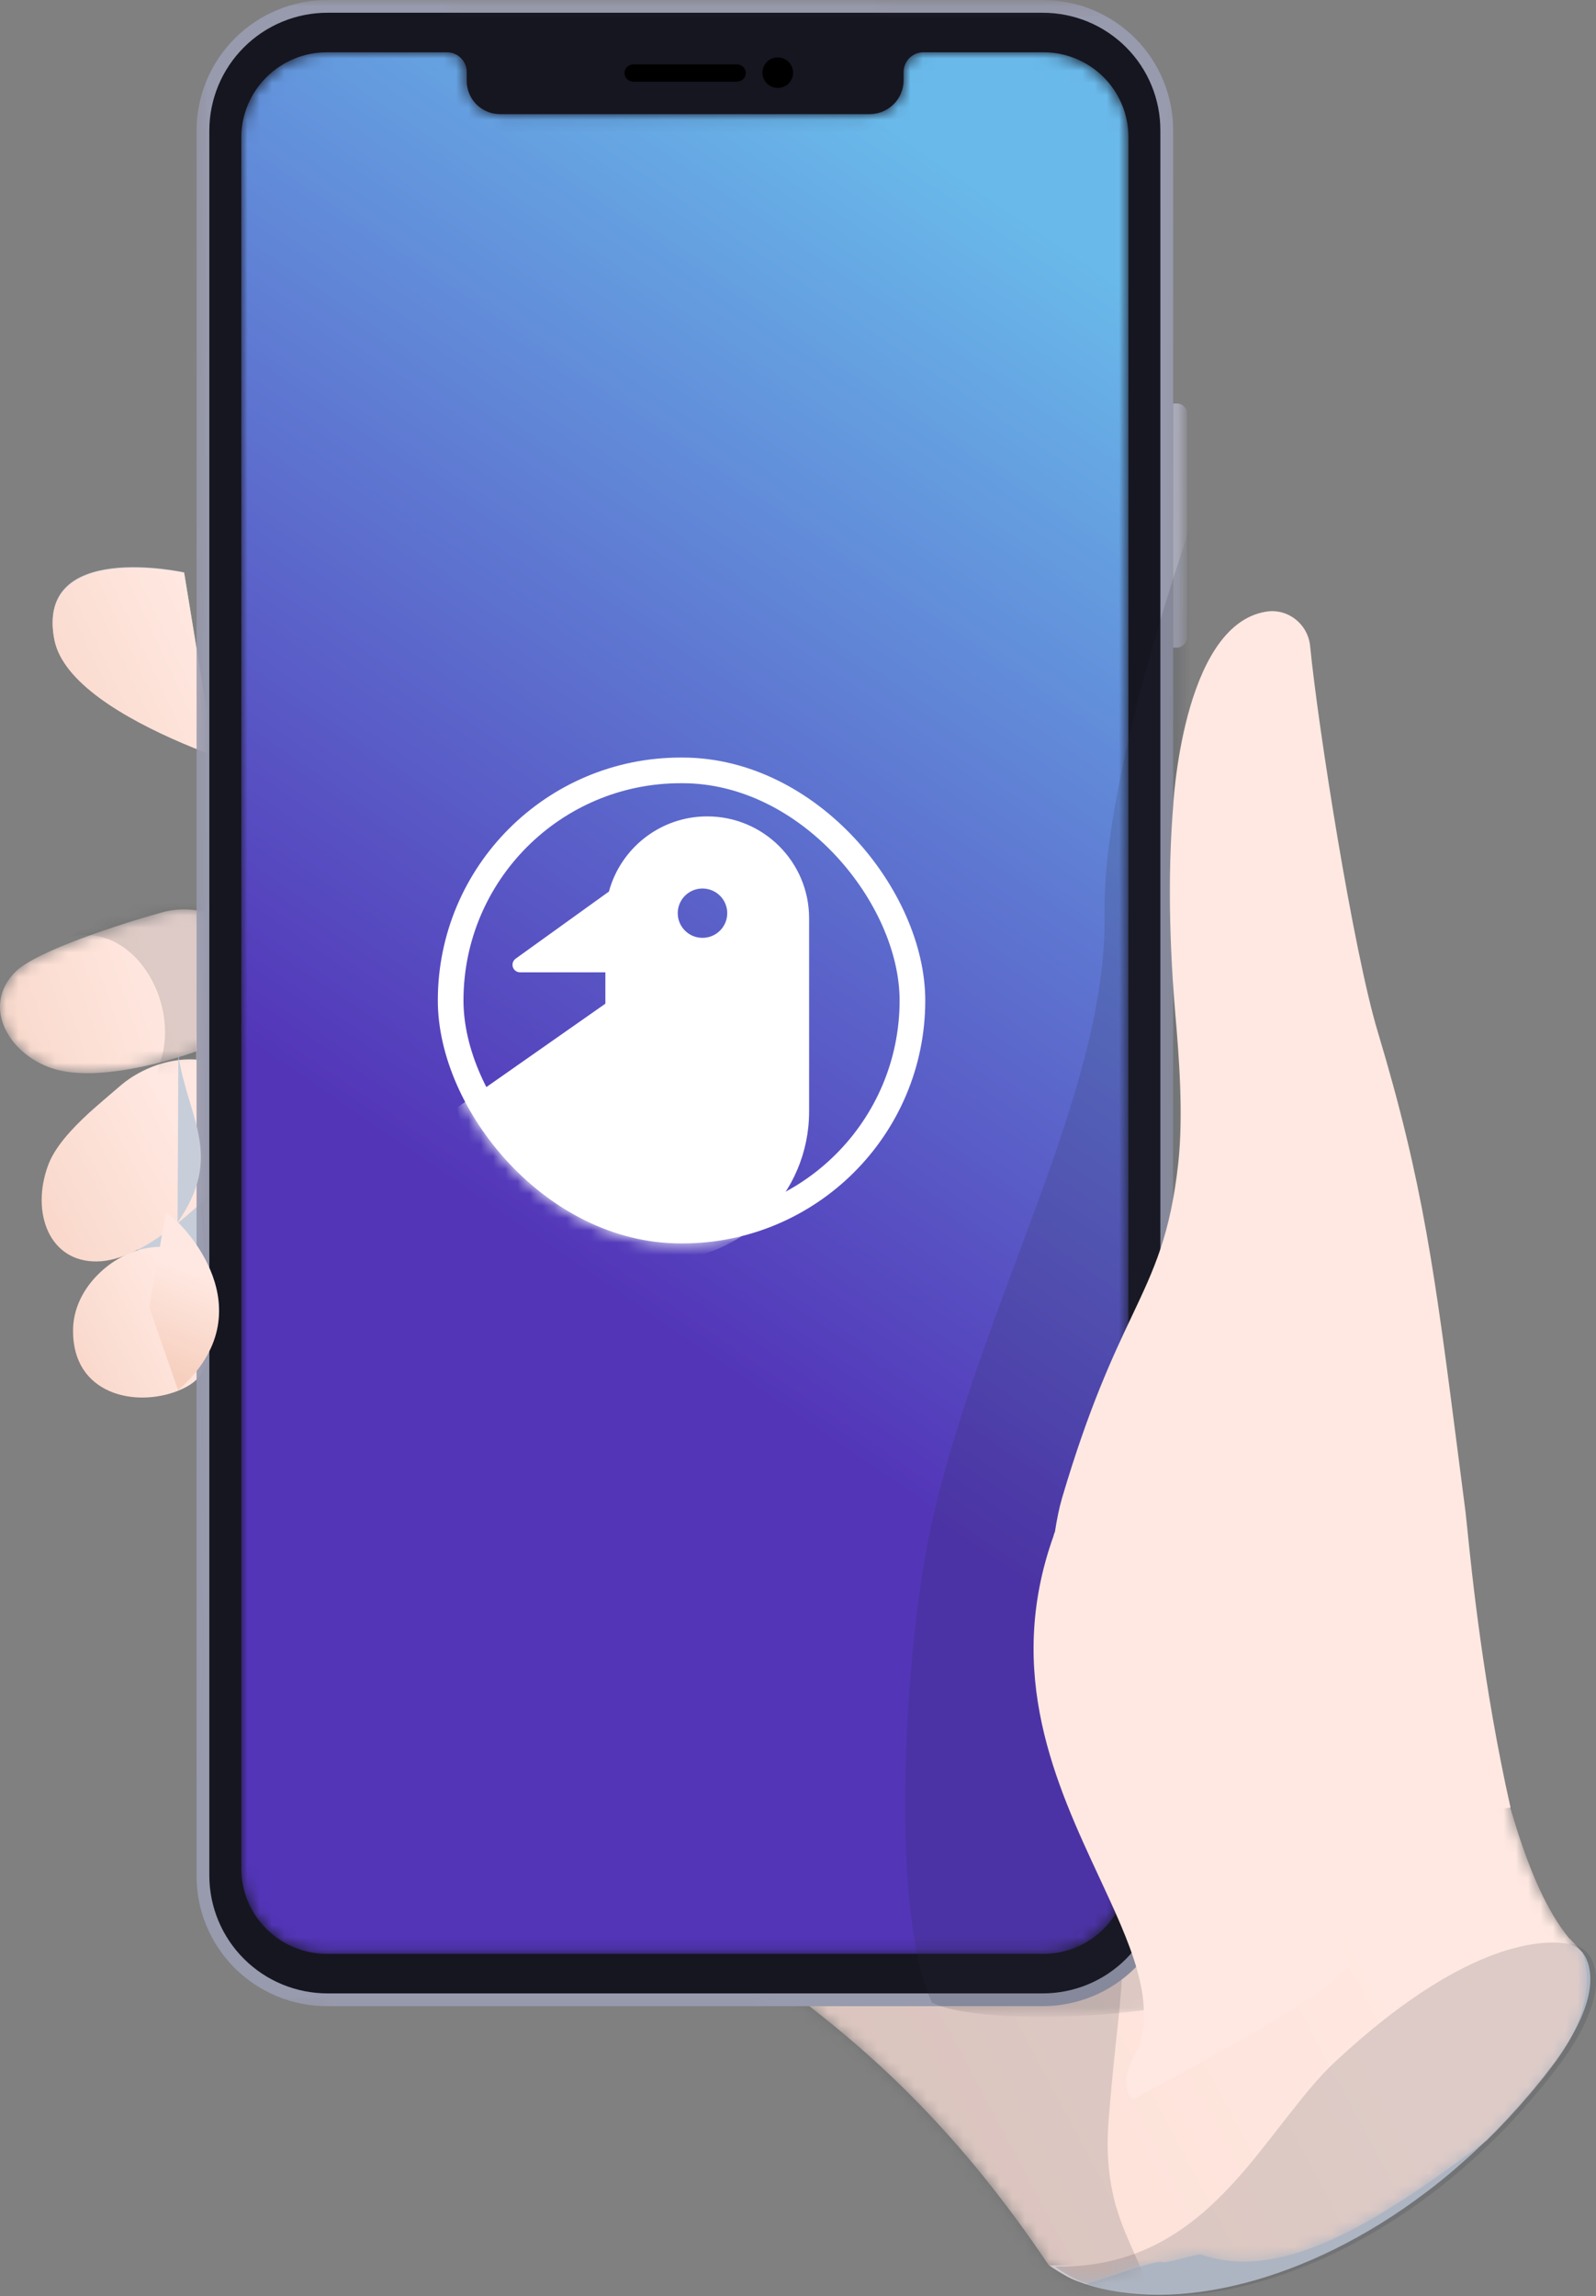
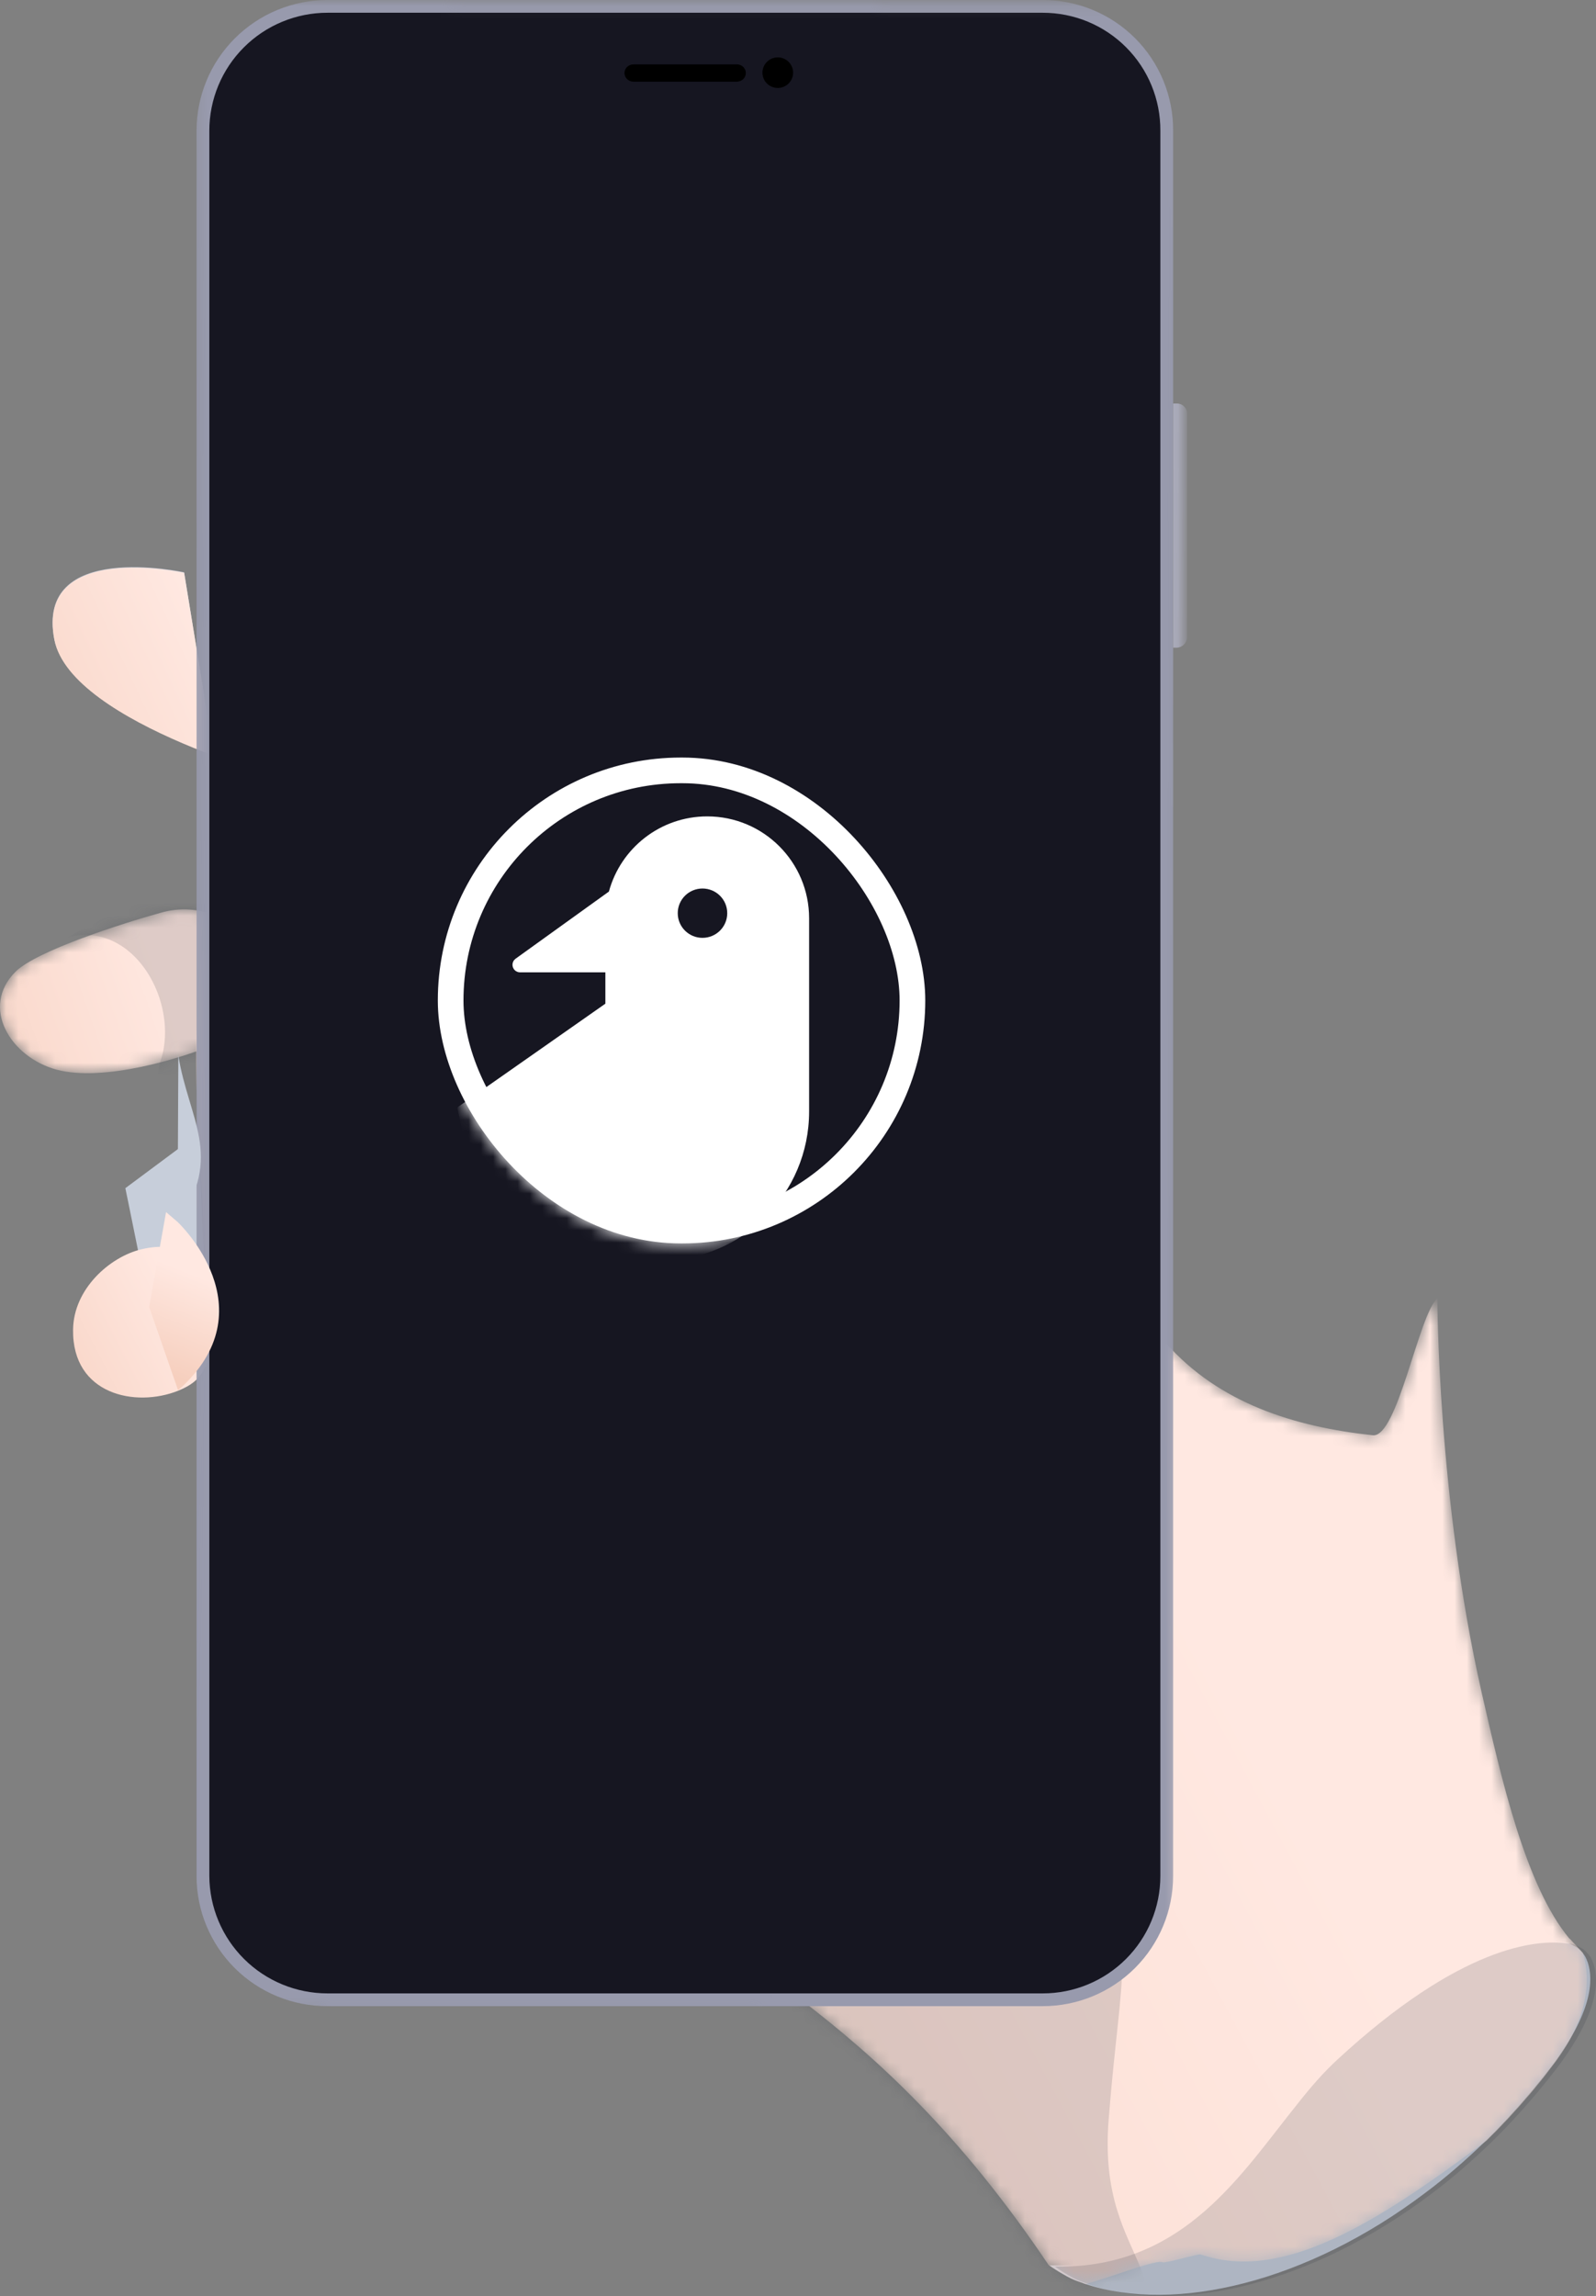
<svg xmlns="http://www.w3.org/2000/svg" xmlns:xlink="http://www.w3.org/1999/xlink" width="130px" height="187px" viewBox="0 0 130 187" version="1.1">
  <rect x="0" y="0" width="130" height="187" fill="#808080" stroke="none" />
  <title>price_1</title>
  <defs>
    <linearGradient x1="66.544%" y1="39.807%" x2="-55.46%" y2="103.769%" id="linearGradient-1">
      <stop stop-color="#FFE8E1" offset="0%" />
      <stop stop-color="#F6CFBE" offset="83.8%" />
    </linearGradient>
    <linearGradient x1="66.544%" y1="40.103%" x2="-55.46%" y2="102.208%" id="linearGradient-2">
      <stop stop-color="#FFE8E1" offset="0%" />
      <stop stop-color="#F6CFBE" offset="83.8%" />
    </linearGradient>
    <path d="M20.693,8.468 C19.991,9.565 18.926,10.365 17.728,10.887 C14.895,12.124 8.42,14.078 4.608,13.051 C0.834,12.028 -1.622,7.959 1.264,5.073 C2.979,3.364 10.054,1.112 13.088,0.273 C16.204,-0.636 19.639,0.783 21.029,3.694 C21.691,5.09 21.833,6.713 20.693,8.468 Z" id="path-3" />
    <linearGradient x1="66.544%" y1="45.795%" x2="-55.46%" y2="72.182%" id="linearGradient-5">
      <stop stop-color="#FFE8E1" offset="0%" />
      <stop stop-color="#F6CFBE" offset="83.8%" />
    </linearGradient>
    <linearGradient x1="66.544%" y1="41.544%" x2="-55.46%" y2="94.61%" id="linearGradient-6">
      <stop stop-color="#FFE8E1" offset="0%" />
      <stop stop-color="#F6CFBE" offset="83.8%" />
    </linearGradient>
    <path d="M112.952,81.596 C112.952,81.596 112.525,81.141 112.099,80.685 C111.992,80.562 111.922,80.479 111.849,80.435 C108.291,76.165 106.315,67.448 104.709,60.412 C101.1,44.503 101.1,28.301 101.1,28.301 C99.572,29.602 97.856,39.682 95.832,39.447 C89.487,38.762 83.315,36.86 78.963,31.914 C77.653,30.43 76.621,28.852 75.788,27.173 L70.805,25.366 L0.487,0 C-0.135,4.981 -0.062,9.941 0.162,14.95 C0.48,19.735 0.798,24.522 0.845,29.325 C8.245,32.281 12.895,39.824 12.634,48.059 C12.528,50.892 11.442,53.917 9.777,56.475 C15.448,62.791 20.762,55.987 34.739,73.355 C42.148,82.572 54.879,85.368 69.444,107.043 C69.515,107.126 70.875,107.961 71.508,108.241 C71.733,108.336 71.956,108.429 72.183,108.485 C72.256,108.53 72.333,108.535 72.445,108.583 C74.692,107.951 78.271,106.541 78.713,106.805 C78.937,106.9 81.62,106.11 81.808,106.164 C88.49,108.45 96.114,103.63 105.124,96.883 C106.292,95.745 107.427,94.528 108.532,93.232 C109.211,92.44 109.852,91.645 110.497,90.773 C113.93,86.319 113.381,83.011 112.952,81.596 Z" id="path-7" />
    <linearGradient x1="66.544%" y1="39.925%" x2="-55.46%" y2="103.147%" id="linearGradient-9">
      <stop stop-color="#FFE8E1" offset="0%" />
      <stop stop-color="#F6CFBE" offset="83.8%" />
    </linearGradient>
    <path d="M3.785,163.888 L76.893,164.024 C79.012,164.036 80.688,162.176 80.696,159.923 L80.954,4.257 C80.965,1.963 79.247,0.149 77.166,0.14 L4.02,0 C1.901,-0.012 0.225,1.848 0.217,4.1 L0,159.73 C-0.011,162.024 1.705,163.878 3.785,163.888 Z" id="path-10" />
    <path d="M72.262,6.957 L72.262,147.966 C72.262,149.797 71.533,151.554 70.235,152.849 C68.938,154.144 67.178,154.871 65.343,154.871 L6.971,154.871 C5.131,154.871 3.366,154.145 2.06,152.852 C0.754,151.558 0.014,149.802 0,147.966 L0,6.957 C0,5.112 0.734,3.342 2.042,2.038 C3.349,0.733 5.122,0 6.971,0 L16.804,0 C17.214,0.013 17.603,0.181 17.893,0.471 C18.183,0.76 18.352,1.149 18.365,1.558 L18.365,2.284 C18.358,2.643 18.423,3 18.556,3.333 C18.688,3.667 18.887,3.971 19.138,4.227 C19.39,4.483 19.691,4.687 20.023,4.826 C20.354,4.965 20.71,5.036 21.07,5.036 L51.192,5.036 C51.923,5.036 52.624,4.746 53.142,4.23 C53.659,3.714 53.949,3.014 53.949,2.284 L53.949,1.558 C53.962,1.149 54.131,0.76 54.421,0.471 C54.711,0.181 55.1,0.013 55.51,0 L65.343,0 C66.256,0 67.16,0.18 68.003,0.531 C68.845,0.881 69.611,1.394 70.254,2.041 C70.897,2.687 71.405,3.455 71.75,4.299 C72.095,5.142 72.269,6.046 72.262,6.957 Z" id="path-12" />
    <linearGradient x1="60.886%" y1="0%" x2="40.048%" y2="65.101%" id="linearGradient-14">
      <stop stop-color="#69B9EA" offset="0%" />
      <stop stop-color="#5335B8" offset="100%" />
    </linearGradient>
    <rect id="path-15" x="0" y="0" width="39.704" height="39.57" rx="19.661" />
    <linearGradient x1="49.406%" y1="51.149%" x2="51.22%" y2="92.41%" id="linearGradient-17">
      <stop stop-color="#FFE8E1" offset="0%" />
      <stop stop-color="#FFE8E1" offset="100%" />
    </linearGradient>
    <linearGradient x1="52.549%" y1="39.037%" x2="33.754%" y2="107.836%" id="linearGradient-18">
      <stop stop-color="#FFE8E1" offset="0%" />
      <stop stop-color="#F6CFBE" offset="83.8%" />
    </linearGradient>
  </defs>
  <g id="页面-1" stroke="none" stroke-width="1" fill="none" fill-rule="evenodd">
    <g id="画板备份-2" transform="translate(-383, -2137)">
      <g id="price_1" transform="translate(383, 2137)">
        <path d="M12.409,108.036 C12.334,107.031 10.21,96.768 10.21,96.768 L16.145,92.354 L16.829,106.73 L12.409,108.036 Z" id="路径" fill="#C7CEDA" fill-rule="nonzero" />
        <path d="M17.976,103.9 C19.35,105.543 18.433,108.391 17.597,109.707 C16.496,111.464 16.654,112.399 14.504,113.268 C11.043,114.649 5.883,113.594 5.952,108.301 C5.983,104.963 8.962,102.353 11.515,101.746 C14.502,101.019 16.475,102.401 17.905,103.819 C17.976,103.9 17.976,103.9 17.976,103.9 Z" id="路径" fill="url(#linearGradient-1)" fill-rule="nonzero" />
-         <path d="M9.785,88.441 C8.959,89.145 8.091,89.884 7.262,90.626 C5.766,92.007 4.459,93.441 3.921,94.896 C2.501,98.74 3.994,102.811 7.931,102.734 C11.636,102.677 16.262,98.238 18.535,95.804 L18.576,95.768 C18.703,95.625 18.83,95.482 18.957,95.337 C19.842,94.369 20.433,93.225 20.65,91.936 C20.965,89.888 20.153,88.442 18.961,87.428 C16.426,85.35 12.225,86.328 9.785,88.441 Z" id="路径" fill="url(#linearGradient-2)" fill-rule="nonzero" />
        <g id="Clipped" transform="translate(0, 74.065)">
          <mask id="mask-4" fill="white">
            <use xlink:href="#path-3" />
          </mask>
          <g id="路径" />
          <g id="编组" mask="url(#mask-4)" fill-rule="nonzero">
            <g transform="translate(0, -2.057)" id="路径">
              <path d="M20.693,10.525 C19.991,11.622 18.926,12.422 17.728,12.944 C14.895,14.181 8.42,16.135 4.608,15.108 C0.834,14.086 -1.622,10.016 1.264,7.131 C2.979,5.421 10.054,3.169 13.088,2.33 C16.204,1.421 19.639,2.84 21.029,5.752 C21.691,7.147 21.833,8.771 20.693,10.525 Z" fill="url(#linearGradient-5)" />
              <path d="M13.097,14.335 C14.617,9.68 10.969,2.968 5.545,4.312 L13.645,0 L19.999,1.789 C20.519,6.19 21.576,15.167 21.636,15.861 C21.713,16.731 11.197,20.153 13.097,14.335 Z" fill-opacity="0.15" fill="#222E3A" />
            </g>
          </g>
        </g>
        <path d="M14.994,46.611 C14.994,46.611 2.832,43.936 4.428,52.085 C5.813,58.989 24.251,63.727 24.251,63.727 L21.929,60.398 L17.077,59.367 L14.994,46.611 Z" id="路径" fill="#C7CEDA" fill-rule="nonzero" />
        <path d="M15,46.649 C15,46.649 2.837,43.974 4.433,52.123 C5.819,59.027 24.256,63.765 24.256,63.765 L21.935,60.435 L17.083,59.405 L15,46.649 Z" id="路径" fill="url(#linearGradient-6)" fill-rule="nonzero" />
        <path d="M108.066,60.501 L108.128,60.199 L108.066,60.501 Z" id="路径" fill="#C9E2D4" fill-rule="nonzero" />
        <path d="M87.527,185.687 C87.752,185.781 87.979,185.838 88.202,185.932 C88.275,185.976 88.352,185.982 88.464,186.029 C95.679,188.396 106.395,185.927 116.107,178.582 C117.784,177.331 119.399,175.92 120.984,174.393 C122.151,173.255 123.287,172.038 124.391,170.741 C125.07,169.95 125.71,169.155 126.355,168.322 C129.708,163.899 129.799,161.256 129.333,159.838 C129.3,159.759 129.268,159.68 129.236,159.6 C129.238,159.562 129.204,159.521 129.204,159.521 C129.138,159.363 129.036,159.2 128.93,159.078 C128.789,158.913 128.648,158.748 128.464,158.619 C128.318,158.53 128.132,158.44 127.946,158.348 C127.909,158.345 127.87,158.342 127.873,158.304 C127.834,158.3 127.8,158.259 127.723,158.254 C127.572,158.203 127.381,158.189 127.189,158.174 C124.635,157.821 118.459,158.415 108.487,167.622 C107.366,168.648 106.305,169.871 105.279,171.173 C100.624,176.955 96.112,184.358 86.079,184.499 C85.887,184.484 85.693,184.508 85.502,184.493 C85.459,184.527 86.853,185.443 87.527,185.687 Z" id="路径" fill="#C7CEDA" />
        <path d="M114.45,59.693 L114.513,59.391 L114.45,59.693 Z" id="路径" fill="#C9E2D4" fill-rule="nonzero" />
        <g id="Clipped" transform="translate(15.98, 77.443)">
          <mask id="mask-8" fill="white">
            <use xlink:href="#path-7" />
          </mask>
          <g id="路径" />
          <g id="编组" mask="url(#mask-8)" fill-rule="nonzero">
            <path d="M112.952,81.596 C112.952,81.596 112.525,81.141 112.099,80.685 C111.992,80.562 111.922,80.479 111.849,80.435 C108.291,76.165 106.315,67.448 104.709,60.412 C101.1,44.503 101.1,28.301 101.1,28.301 C99.572,29.602 97.856,39.682 95.832,39.447 C89.487,38.762 83.315,36.86 78.963,31.914 C77.653,30.43 76.621,28.852 75.788,27.173 L70.805,25.366 L0.487,0 C-0.135,4.981 -0.062,9.941 0.162,14.95 C0.48,19.735 0.798,24.522 0.845,29.325 C8.245,32.281 12.895,39.824 12.634,48.059 C12.528,50.892 11.442,53.917 9.777,56.475 C15.448,62.791 20.762,55.987 34.739,73.355 C42.148,82.572 54.879,85.368 69.444,107.043 C69.515,107.126 70.875,107.961 71.508,108.241 C71.733,108.336 71.956,108.429 72.183,108.485 C72.256,108.53 72.333,108.535 72.445,108.583 C74.692,107.951 78.271,106.541 78.713,106.805 C78.937,106.9 81.62,106.11 81.808,106.164 C88.49,108.45 96.114,103.63 105.124,96.883 C106.292,95.745 107.427,94.528 108.532,93.232 C109.211,92.44 109.852,91.645 110.497,90.773 C113.93,86.319 113.381,83.011 112.952,81.596 Z" id="路径" fill="url(#linearGradient-9)" />
            <path d="M72.758,73.358 L33.314,69.209 L29.719,71.031 C32.66,71.26 66.218,127.444 73.93,117.615 C82.259,107 73.33,107.826 74.32,95.218 C75.309,82.613 76.82,80.786 72.758,73.358 Z" id="路径" fill-opacity="0.15" fill="#222E3A" />
          </g>
        </g>
        <path d="M87.992,185.79 C88.215,185.884 88.442,185.94 88.665,186.035 C88.74,186.079 88.815,186.084 88.928,186.132 C96.142,188.498 106.859,186.031 116.57,178.686 C118.249,177.434 119.862,176.024 121.447,174.496 C122.615,173.358 123.752,172.141 124.856,170.845 C125.534,170.053 126.175,169.258 126.818,168.425 C130.171,164.002 130.264,161.36 129.797,159.941 C129.764,159.861 129.731,159.782 129.699,159.703 C129.703,159.664 129.667,159.624 129.667,159.624 C129.603,159.465 129.5,159.304 129.394,159.18 C129.252,159.015 129.111,158.851 128.929,158.721 C128.781,158.633 128.595,158.542 128.411,158.451 C128.372,158.447 128.333,158.445 128.336,158.406 C128.298,158.404 128.263,158.363 128.186,158.357 C128.036,158.307 127.845,158.291 127.653,158.277 C125.098,157.924 118.924,158.519 108.951,167.725 C107.829,168.751 106.77,169.974 105.742,171.276 C101.087,177.057 96.575,184.462 86.543,184.603 C86.351,184.587 86.156,184.61 85.965,184.595 C85.924,184.631 87.316,185.545 87.992,185.79 Z" id="路径" fill-opacity="0.15" fill="#222E3A" fill-rule="nonzero" />
        <g id="Clipped" transform="translate(15.443, 0)">
          <mask id="mask-11" fill="white">
            <use xlink:href="#path-10" />
          </mask>
          <g id="路径" />
          <g id="编组" mask="url(#mask-11)">
            <g transform="translate(0.567, 0)">
              <g id="编组-19" stroke-width="1" fill="none" fill-rule="evenodd">
                <path d="M68.776,0.831 L10.873,0.831 C5.357,0.831 0.885,5.294 0.885,10.799 L0.885,152.576 C0.885,158.082 5.357,162.544 10.873,162.544 L68.776,162.544 C74.293,162.544 78.765,158.082 78.765,152.576 L78.765,10.799 C78.765,5.294 74.293,0.831 68.776,0.831 Z" id="路径" fill="#161621" fill-rule="nonzero" />
                <path d="M68.932,1.038 C70.194,1.038 71.443,1.287 72.607,1.77 C73.772,2.254 74.83,2.962 75.719,3.855 C76.609,4.747 77.313,5.806 77.791,6.971 C78.269,8.136 78.511,9.384 78.505,10.643 L78.505,152.794 C78.505,154.049 78.257,155.291 77.776,156.45 C77.295,157.609 76.59,158.662 75.701,159.549 C74.812,160.436 73.757,161.14 72.595,161.62 C71.434,162.1 70.189,162.347 68.932,162.347 L10.665,162.347 C8.122,162.347 5.681,161.342 3.878,159.552 C2.075,157.762 1.054,155.333 1.041,152.794 L1.041,10.643 C1.041,8.096 2.054,5.653 3.86,3.852 C5.664,2.05 8.113,1.038 10.665,1.038 L68.932,1.038 Z M68.932,0 L10.665,0 C7.837,0 5.124,1.121 3.124,3.117 C1.124,5.113 0,7.82 0,10.643 L0,152.794 C0,154.189 0.276,155.571 0.813,156.859 C1.35,158.148 2.136,159.318 3.127,160.302 C4.118,161.286 5.294,162.065 6.588,162.594 C7.881,163.123 9.267,163.392 10.665,163.386 L68.932,163.386 C71.747,163.386 74.446,162.27 76.437,160.284 C78.427,158.297 79.545,155.603 79.545,152.794 L79.545,10.643 C79.552,9.248 79.283,7.865 78.752,6.574 C78.222,5.283 77.441,4.109 76.455,3.12 C75.469,2.131 74.297,1.347 73.006,0.811 C71.715,0.276 70.33,0 68.932,0 L68.932,0 Z" id="形状" fill="#989AAD" fill-rule="nonzero" />
                <g id="Clipped" transform="translate(3.642, 4.257)">
                  <mask id="mask-13" fill="white">
                    <use xlink:href="#path-12" />
                  </mask>
                  <g id="路径" />
                  <g id="编组" mask="url(#mask-13)">
-                     <path d="M72.262,6.957 L72.262,147.966 C72.262,149.797 71.533,151.554 70.235,152.849 C68.938,154.144 67.178,154.871 65.343,154.871 L6.971,154.871 C5.131,154.871 3.366,154.145 2.06,152.852 C0.754,151.558 0.014,149.802 0,147.966 L0,6.957 C0,5.112 0.734,3.342 2.042,2.038 C3.349,0.733 5.122,0 6.971,0 L16.804,0 C17.214,0.013 17.603,0.181 17.893,0.471 C18.183,0.76 18.352,1.149 18.365,1.558 L18.365,2.284 C18.358,2.643 18.423,3 18.556,3.333 C18.688,3.667 18.887,3.971 19.138,4.227 C19.39,4.483 19.691,4.687 20.023,4.826 C20.354,4.965 20.71,5.036 21.07,5.036 L51.192,5.036 C51.923,5.036 52.624,4.746 53.142,4.23 C53.659,3.714 53.949,3.014 53.949,2.284 L53.949,1.558 C53.962,1.149 54.131,0.76 54.421,0.471 C54.711,0.181 55.1,0.013 55.51,0 L65.343,0 C66.256,0 67.16,0.18 68.003,0.531 C68.845,0.881 69.611,1.394 70.254,2.041 C70.897,2.687 71.405,3.455 71.75,4.299 C72.095,5.142 72.269,6.046 72.262,6.957 Z" id="路径" fill="url(#linearGradient-14)" />
                    <g id="512" transform="translate(16.01, 57.44)">
                      <mask id="mask-16" fill="white">
                        <use xlink:href="#path-15" />
                      </mask>
                      <rect stroke="#FFFFFF" stroke-width="2.09" x="1.045" y="1.045" width="37.614" height="37.48" rx="18.74" />
                      <g id="编组-3" mask="url(#mask-16)" fill="#FFFFFF">
                        <g transform="translate(1.574, 4.792)" id="形状结合">
                          <path d="M20.372,0 C24.954,-8.41817564e-16 28.669,3.715 28.669,8.298 L28.669,24.035 C28.669,30.737 23.237,36.169 16.535,36.169 L15.207,36.169 L15.344,38.392 L1.508,30.434 L0,23.712 L12.074,15.253 L12.074,12.7 L5.123,12.701 C4.958,12.701 4.801,12.635 4.687,12.52 L4.624,12.445 C4.426,12.17 4.488,11.786 4.764,11.588 L4.764,11.588 L12.362,6.122 C13.318,2.594 16.542,7.03496316e-16 20.372,0 Z M19.984,5.874 C18.87,5.874 17.968,6.773 17.968,7.883 C17.968,8.993 18.87,9.892 19.984,9.892 C21.098,9.892 22,8.993 22,7.883 C22,6.773 21.098,5.874 19.984,5.874 Z" />
                        </g>
                      </g>
                    </g>
                  </g>
                </g>
                <path d="M44.013,5.244 L35.585,5.244 C35.182,5.244 34.856,5.559 34.856,5.947 C34.856,6.336 35.182,6.651 35.585,6.651 L44.013,6.651 C44.415,6.651 44.741,6.336 44.741,5.947 C44.741,5.559 44.415,5.244 44.013,5.244 Z" id="路径" fill="#000000" fill-rule="nonzero" />
                <path d="M47.342,7.165 C48.032,7.165 48.591,6.607 48.591,5.919 C48.591,5.23 48.032,4.673 47.342,4.673 C46.653,4.673 46.094,5.23 46.094,5.919 C46.094,6.607 46.653,7.165 47.342,7.165 Z" id="路径" fill="#000000" fill-rule="nonzero" />
                <path d="M79.857,52.749 L79.545,52.749 L79.545,32.864 L79.857,32.864 C80.078,32.864 80.29,32.952 80.446,33.107 C80.602,33.263 80.69,33.474 80.69,33.695 L80.69,51.866 C80.69,52.091 80.604,52.308 80.449,52.472 C80.294,52.636 80.083,52.735 79.857,52.749 Z" id="路径" fill="#ACADBD" fill-rule="nonzero" />
              </g>
-               <path d="M73.961,74.375 C73.755,62.817 81.426,40.601 84.292,33.975 C104.698,35.892 92.891,154.025 88.976,159.65 C85.845,164.151 64.763,165.467 59.908,163.102 C56.292,155.346 57.752,133.326 59.908,123.917 C64.126,105.506 74.217,88.822 73.961,74.375 Z" id="路径" fill-opacity="0.15" fill="#222E3A" fill-rule="nonzero" />
            </g>
          </g>
        </g>
-         <path d="M106.794,147.235 C111.308,147.914 116.678,148.026 123.038,147.214 C120.813,137.313 119.87,127.987 119.51,124.438 C119.45,123.841 119.406,123.408 119.375,123.162 C119.168,121.554 118.971,120.03 118.785,118.579 C116.868,103.645 115.936,96.382 112.231,84.056 C110.24,77.488 107.358,59.217 106.717,52.64 C106.552,50.823 104.882,49.502 103.084,49.823 C96.248,50.98 95.546,65.823 95.546,65.823 C95.217,70.021 95.139,75.429 95.714,82.346 C96.04,86.058 96.402,90.77 95.975,94.731 C95.331,100.561 94.018,103.335 92.197,107.186 C90.64,110.474 88.713,114.549 86.513,121.985 C86.285,122.754 86.091,123.711 85.928,124.749 C85.875,124.863 85.834,124.985 85.805,125.117 C81.816,136.306 86.037,145.375 89.538,152.895 C92.039,158.268 94.172,162.852 92.682,166.853 C90.733,170.275 92.36,170.946 92.36,170.946 C92.36,170.946 109.635,161.837 109.769,160.12 C109.823,159.418 108.445,153.725 106.794,147.235 Z" id="路径" fill="url(#linearGradient-17)" fill-rule="nonzero" />
        <path d="M14.527,85.97 L14.463,99.557 C18.239,94.169 15.354,91.141 14.527,85.97 Z" id="路径" fill="#C7CEDA" fill-rule="nonzero" />
        <path d="M13.526,98.716 L14.465,99.519 C14.465,99.519 22.042,106.598 14.507,113.23 L12.149,106.442 L13.526,98.716 Z" id="路径" fill="url(#linearGradient-18)" fill-rule="nonzero" />
      </g>
    </g>
  </g>
</svg>